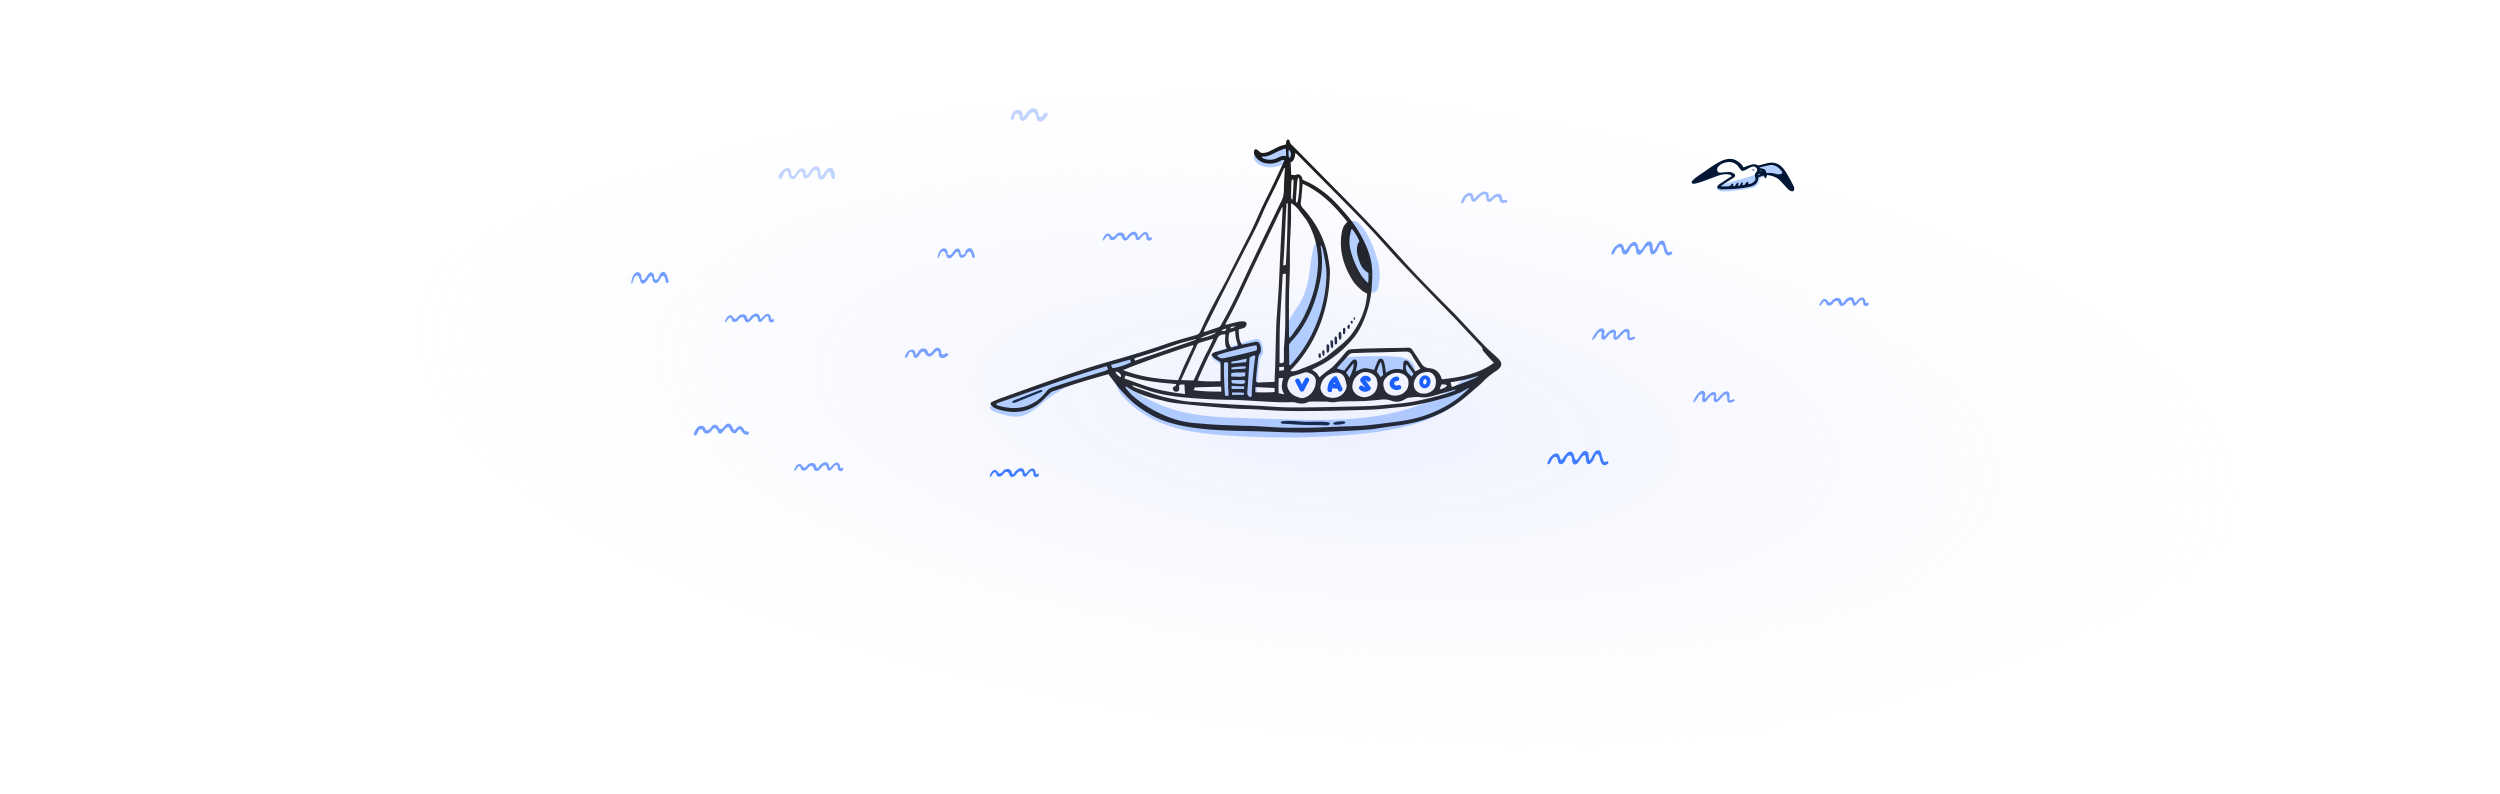
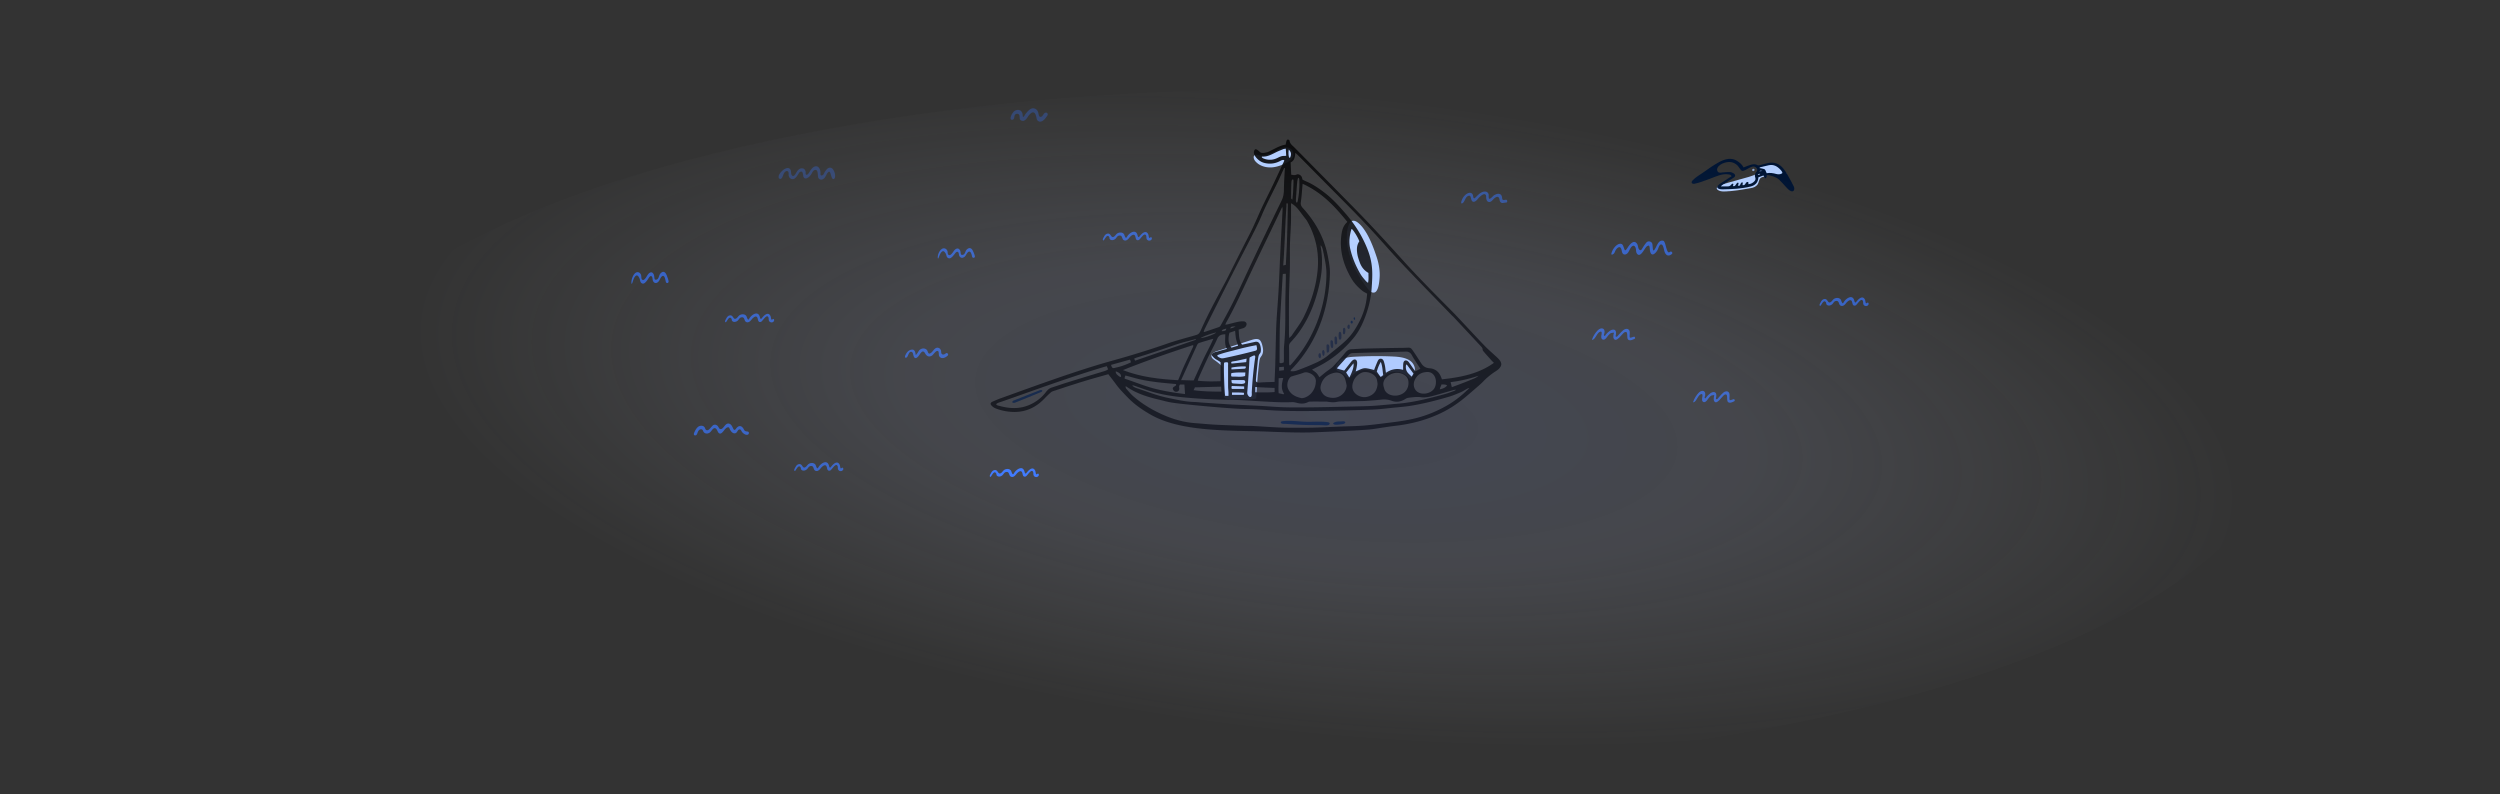
<svg xmlns="http://www.w3.org/2000/svg" width="1608" height="511" fill="none">
  <rect width="100%" height="100%" fill="#333333" stroke="none" />
  <g clip-path="url(#a)">
-     <path fill="#fff" d="M0 0h1608v511H0z" />
    <path fill="#2F70FF" fill-opacity=".7" d="M541.36 301.047c-.197.134-.414.307-.611.173-.079-.058-.119-.154-.158-.231-.276-.73-.237-1.595-.632-2.286-1.598-2.883-4.38.153-5.466 1.595-.986 1.306-1.203-.577-1.42-1.192-1.263-3.632-5.012-1.018-6.334.942l-.632.961c-.651.999-1.46-1.884-1.48-1.941-.927-1.557-3.058-1.538-4.459-.673-.888.557-1.342 1.691-2.309 2.172-1.815.903-1.638-2.268-3.788-2.076-1.165.115-1.895.942-2.388 1.903-.257.499-1.046 1.652-.789 2.209.394.884.967-.326 1.262-.787.652-.942 1.737-2.864 2.802-1.173.336.519 0 1 .553 1.538.987.941 2.526.499 3.433-.289.77-.653 1.145-1.825 2.21-2.075 2.467-.557 1.816 1.96 3.039 2.806 1.381.941 2.723-.192 3.532-1.249.553-.711 2.033-2.364 3.118-2.095 1.677.404.454 4.055 3.039 3.401 1.085-.288 3.492-5.054 4.736-3.132.434.673.138 1.537.394 2.268.474 1.383 2.408 1.671 3.236.403.336-.499.158-1.768-.73-1.307a.443.443 0 0 0-.158.097v.038z" />
    <path fill="#2F70FF" fill-opacity=".3" d="M671.879 72.757s-.041.04-.082.06c-.721.585-.968 1.532-1.709 2.077-.371.261-.886.382-1.297.16-.371-.2-.536-.644-.639-1.047-.185-.706-.267-1.431-.535-2.117-.597-1.612-2.389-2.66-4.118-2.076-.742.242-1.38.746-1.936 1.29a16.282 16.282 0 0 0-2.347 2.802c-.206.322-.536 1.27-1.03 1.21-.515-.081-.37-.686-.391-1.029-.062-.826-.268-1.673-.782-2.338-1.359-1.774-4.098-1.108-5.313.423-.782.968-1.75 2.762-1.688 4.032.041.564.411.846.988.846.721 0 1.132-.584 1.297-1.21.103-.422.144-.866.247-1.29.103-.422.33-.846.7-1.088.762-.463 1.936-.342 2.327.484.577 1.21-.267 2.842 1.318 3.568 2.615 1.21 3.912-2.318 5.189-3.689.782-.846 1.977-2.157 3.294-1.21.577.424.948 1.795 1.133 2.44.288 1.028.268 2.177 1.256 2.822 2.306 1.491 4.777-1.754 5.807-3.407.164-.262.329-.564.35-.867.041-.544-.391-1.088-.947-1.169-.392-.06-.783.101-1.092.323z" />
    <path fill="#2F70FF" fill-opacity=".7" d="M627.031 164.717c-.099-.799-.632-1.913-.868-2.507-.355-.873-.809-1.895-1.617-2.397-.947-.594-1.953-.055-2.702.651-1.144 1.058-.887 3.064-2.524 3.454-1.933.465-1.065-1.671-1.874-3.027-.572-.966-1.439-1.356-2.485-.836-1.005.501-1.617 1.597-2.287 2.508-.612.835-1.874 2.34-2.84 1.133-.414-.502-.197-1.839-.513-2.489-.296-.613-.71-1.059-1.301-1.301-2.958-1.17-5.147 3.622-4.852 6.111.02.205.296.353.415.112.611-1.393 1.064-3.381 2.307-4.309.67-.502 1.301-.223 1.814.39.355.427.671.965.848 1.504.257.855.296 1.635 1.065 2.136.552.372 1.183.446 1.775.13.966-.483 1.676-1.411 2.366-2.266.513-.669 1.302-2.117 2.268-1.709.888.39.612 1.895 1.006 2.638.71 1.337 2.012 1.504 3.155.706.73-.502 1.105-1.301 1.578-2.099 1.183-1.951 2.209-1.635 2.722-.706.433.817.571 1.783.828 2.675.236.836 1.538.854 1.716-.056.019-.13.039-.297 0-.464v.018z" />
    <path fill="#2F70FF" fill-opacity=".3" d="M535.554 108.635a2.364 2.364 0 0 0-.687-.524c-1.858-.96-3.231.808-4.24 2.27-.303.415-.848 1.877-1.252 2.117-2.06 1.222-1.575-.829-1.636-1.702-.141-1.965-1.151-4.191-3.311-3.798-1.353.262-2.342 1.462-3.13 2.597-.525.742-1.676 3.34-2.786 2.707-.505-.284-.263-.939-.303-1.441-.041-.633-.202-1.244-.566-1.746-.726-.938-2.1-1.069-3.129-.567-1.03.502-1.797 1.506-2.403 2.553-.364.633-.707 1.332-1.272 1.79-.222.175-.485.327-.768.305-.565 0-.969-.654-1.11-1.244-.222-.938-.081-1.964-.525-2.793-.929-1.724-2.928-1.048-4.2-.175-1.333.917-3.534 3.034-3.433 4.976.041.939 1.05 1.484 1.737.873 1.171-1.047 1.171-3.033 2.282-4.125.504-.48 1.151-.873 1.736-.589.889.458.646 1.484.687 2.314.06 1.025.504 2.008 1.393 2.488 2.342 1.287 3.978-1.528 5.028-3.296.282-.48.666-.938 1.171-1.135 1.655-.611 1.615 1.681 1.817 2.706.101.546.343 1.114.787 1.397.404.262.929.262 1.394.109 1.292-.436 2.362-1.636 3.089-2.815.505-.851 1.03-2.117 1.999-2.444 2.665-.917 1.817 3.623 2.423 4.867.989 2.029 3.17 1.309 4.261-.175.747-1.048 1.151-2.444 2.079-3.339 1.979-1.899 1.575 5.194 3.675 4.343.344-.131.566-.524.667-.895.403-1.746-.263-4.278-1.454-5.544l-.02-.065z" />
    <path fill="#2F70FF" fill-opacity=".7" d="M739.827 152.794c-.197.135-.414.308-.611.173-.079-.057-.119-.153-.158-.23-.276-.73-.237-1.595-.632-2.287-1.598-2.882-4.38.154-5.465 1.595-.987 1.307-1.204-.576-1.421-1.191-1.263-3.632-5.012-1.019-6.334.941l-.632.961c-.651.999-1.46-1.883-1.48-1.941-.927-1.556-3.058-1.537-4.459-.672-.888.557-1.342 1.691-2.309 2.171-1.815.903-1.638-2.267-3.788-2.075-1.165.115-1.895.941-2.388 1.902-.257.5-1.046 1.653-.789 2.21.394.884.967-.327 1.263-.788.651-.941 1.736-2.863 2.802-1.172.335.519 0 .999.552 1.537.987.942 2.526.5 3.433-.288.77-.653 1.145-1.826 2.21-2.075 2.467-.558 1.816 1.96 3.039 2.805 1.382.942 2.723-.192 3.532-1.249.553-.711 2.033-2.363 3.118-2.094 1.677.403.454 4.054 3.039 3.401 1.085-.288 3.492-5.054 4.736-3.132.434.672.138 1.537.394 2.267.474 1.384 2.408 1.672 3.236.404.336-.5.158-1.768-.73-1.307a.441.441 0 0 0-.158.096v.038z" />
    <path fill="#2F70FF" d="M667.135 304.873c-.198.134-.415.307-.612.173-.079-.058-.118-.154-.158-.231-.276-.73-.237-1.595-.631-2.287-1.599-2.882-4.381.154-5.466 1.595-.987 1.307-1.204-.576-1.421-1.191-1.263-3.632-5.012-1.018-6.334.942l-.631.96c-.652 1-1.461-1.883-1.48-1.94-.928-1.557-3.059-1.538-4.46-.673-.888.557-1.342 1.691-2.308 2.171-1.816.904-1.638-2.267-3.789-2.075-1.164.115-1.894.942-2.388 1.903-.256.499-1.045 1.652-.789 2.209.395.884.967-.326 1.263-.787.651-.942 1.736-2.864 2.802-1.173.335.519 0 1 .552 1.538.987.941 2.526.499 3.434-.289.769-.653 1.144-1.825 2.21-2.075 2.466-.557 1.815 1.96 3.039 2.806 1.381.941 2.723-.193 3.532-1.249.552-.711 2.032-2.364 3.117-2.095 1.678.404.454 4.055 3.039 3.401 1.085-.288 3.493-5.054 4.736-3.132.434.673.138 1.537.395 2.268.473 1.383 2.407 1.671 3.236.403.335-.5.158-1.768-.73-1.307a.438.438 0 0 0-.158.096v.039z" />
    <path fill="#2F70FF" fill-opacity=".7" d="M1200.84 194.879c-.19.134-.41.307-.61.173-.08-.058-.12-.154-.16-.231-.27-.73-.23-1.595-.63-2.286-1.6-2.883-4.38.153-5.46 1.595-.99 1.306-1.21-.577-1.42-1.192-1.27-3.632-5.02-1.018-6.34.942l-.63.961c-.65.999-1.46-1.884-1.48-1.941-.93-1.557-3.06-1.538-4.46-.673-.89.557-1.34 1.691-2.31 2.172-1.81.903-1.63-2.268-3.79-2.076-1.16.115-1.89.942-2.38 1.903-.26.499-1.05 1.652-.79 2.209.39.884.96-.326 1.26-.787.65-.942 1.74-2.864 2.8-1.173.34.519 0 1 .55 1.538.99.941 2.53.499 3.44-.289.77-.653 1.14-1.825 2.21-2.075 2.46-.557 1.81 1.96 3.04 2.806 1.38.941 2.72-.192 3.53-1.249.55-.711 2.03-2.364 3.12-2.095 1.67.404.45 4.055 3.04 3.401 1.08-.288 3.49-5.054 4.73-3.132.44.673.14 1.537.4 2.268.47 1.383 2.4 1.671 3.23.403.34-.499.16-1.768-.73-1.307a.443.443 0 0 0-.16.097v.038zM496.884 205.4c-.197.135-.414.308-.612.173-.079-.057-.118-.154-.158-.23-.276-.731-.236-1.595-.631-2.287-1.598-2.883-4.381.154-5.466 1.595-.986 1.306-1.204-.577-1.421-1.192-1.262-3.632-5.012-1.018-6.334.942l-.631.961c-.651.999-1.46-1.883-1.48-1.941-.927-1.557-3.059-1.537-4.46-.673-.887.558-1.341 1.691-2.308 2.172-1.816.903-1.638-2.268-3.789-2.076-1.164.116-1.894.942-2.387 1.903-.257.499-1.046 1.652-.79 2.21.395.884.967-.327 1.263-.788.651-.942 1.737-2.863 2.802-1.172.336.519 0 .999.553 1.537.986.942 2.525.5 3.433-.288.77-.654 1.145-1.826 2.21-2.076 2.467-.557 1.815 1.96 3.039 2.806 1.381.942 2.723-.192 3.532-1.249.552-.711 2.032-2.364 3.118-2.095 1.677.404.454 4.055 3.038 3.402 1.086-.289 3.493-5.054 4.736-3.133.434.673.138 1.538.395 2.268.473 1.383 2.407 1.672 3.236.403.335-.499.158-1.767-.73-1.306a.42.42 0 0 0-.158.096v.038zm577.226-43.396c-2.34 2.092-2.52-6.653-4.27-7.12-2.91-.779-3.99 2.826-5.18 4.962-1.99 3.515-1.39-1.291-1.93-3.137-.41-1.358-2.25-1.825-3.24-1.157-.47.311-.84.778-1.18 1.246a33.206 33.206 0 0 0-2.12 3.226c-.41.69-.92 1.246-1.66.667-1.04-.801-.82-2.736-1.53-3.804-1.79-2.715-3.96-.49-5.41 1.357-.35.445-1.66 2.87-2.28 2.737-.7-.156-1.02-3.36-2.17-3.961-1.09-.578-2.4 0-3.4.801-1.52 1.224-2.67 3.026-3.24 5.051-.47 1.624 1.27.69 1.72.022.39-.578.6-1.29.94-1.913.45-.824 1.44-1.914 2.34-2.003.88-.089 1.35 1.068 1.52 1.891.2.868.32 1.847.92 2.426.47.422 1.13.511 1.72.311 2.25-.756 2.32-3.827 4.08-5.184 1.33-1.024 2.31.378 2.48 1.802.14 1.024.1 2.181.7 2.959 2.31 2.96 4.91-3.693 6.31-4.717 1.95-1.424 1.76.534 1.95 2.181.65 5.362 3.71 2.381 4.94.178.51-.912 1.02-3.182 2-3.56.45-.178.95.133 1.25.578.97 1.558.8 3.761 1.89 5.34 1.13 1.647 2.73 1.38 4.08.178.86-.756-.35-2.091-1.19-1.357h-.04z" />
-     <path fill="#2F70FF" d="M1032.98 296.866c-2.34 2.092-2.52-6.653-4.27-7.12-2.91-.779-3.99 2.826-5.18 4.962-1.99 3.515-1.38-1.291-1.93-3.137-.41-1.358-2.25-1.825-3.24-1.157-.47.311-.84.778-1.17 1.246a31.542 31.542 0 0 0-2.13 3.226c-.41.69-.92 1.246-1.66.667-1.04-.801-.82-2.736-1.53-3.804-1.79-2.715-3.96-.49-5.41 1.357-.35.445-1.66 2.87-2.28 2.737-.7-.156-1.02-3.36-2.17-3.961-1.09-.578-2.4 0-3.395.801-1.524 1.224-2.676 3.026-3.242 5.051-.469 1.624 1.269.69 1.718.022.391-.578.606-1.29.938-1.913.449-.824 1.445-1.914 2.341-2.003.88-.089 1.35 1.068 1.53 1.891.19.868.31 1.847.91 2.426.47.422 1.14.511 1.72.311 2.25-.756 2.33-3.827 4.08-5.184 1.33-1.024 2.31.378 2.48 1.802.14 1.024.1 2.181.71 2.959 2.3 2.96 4.9-3.693 6.3-4.717 1.96-1.424 1.76.534 1.96 2.181.64 5.362 3.71 2.381 4.94.178.5-.912 1.01-3.182 1.99-3.56.45-.178.96.133 1.25.578.97 1.558.8 3.761 1.89 5.34 1.14 1.647 2.74 1.38 4.08.178.86-.756-.35-2.091-1.19-1.357h-.04z" />
    <path fill="#2F70FF" fill-opacity=".7" d="M1050.86 216.588c-.38.106-2.19.783-2.43.613-.46-.338-.18-2.071-.18-2.537 0-.782.08-1.606-.38-2.283-1.01-1.459-2.76-.846-3.86.042-.97.783-1.81 1.797-2.7 2.707-.24.253-1.1 1.479-1.46 1.479-1.17.043-.55-.824-.47-1.522.14-1.141.14-2.664-1.16-3.023-1.83-.507-4.07 1.67-5.17 2.918-.4.444-.7 1.458-1.23.951-.5-.486.08-1.078.18-1.691.55-3.573-2.37-3.721-4.28-1.84-1.53 1.522-2.96 3.721-3.68 5.814-.06.169-.08.296 0 .444 2.17-.359 2.82-4.059 4.79-5.116 1.83-.994 1.42 1.036 1.2 2.051-.24 1.057-.24 2.621 1.07 2.875 1.55.296 2.65-2.051 3.54-2.96.38-.38 1.08-1.163 1.63-1.311 2.99-.74 1.4.381 1.5 1.205.08.656-.22 1.248.02 1.924 1.45 4.081 5.76-3.002 7.06-3.594 2.86-1.289 1.13 3.467 2.31 4.63 1.11 1.1 3.12.106 4.23-.465.7-.359.2-1.543-.53-1.332v.021zm64.12 40.172c-.37.105-2.12.782-2.35.613-.45-.338-.18-2.072-.18-2.537 0-.782.08-1.607-.37-2.283-.97-1.459-2.66-.846-3.72.042-.94.782-1.75 1.797-2.6 2.706-.24.254-1.07 1.48-1.42 1.48-1.13.042-.53-.825-.45-1.522.14-1.142.14-2.664-1.12-3.024-1.77-.507-3.93 1.671-4.99 2.918-.39.444-.68 1.459-1.19.951-.48-.486.08-1.078.18-1.691.52-3.573-2.29-3.721-4.14-1.839-1.47 1.522-2.85 3.721-3.55 5.814-.06.169-.08.296 0 .444 2.1-.36 2.72-4.06 4.62-5.117 1.77-.993 1.38 1.036 1.16 2.051-.23 1.057-.23 2.622 1.03 2.875 1.5.296 2.57-2.05 3.42-2.96.37-.38 1.05-1.162 1.57-1.31 2.89-.74 1.36.38 1.46 1.205.08.655-.22 1.247.02 1.924 1.4 4.08 5.55-3.002 6.81-3.594 2.76-1.29 1.09 3.467 2.23 4.63 1.07 1.099 3.01.105 4.08-.466.68-.359.2-1.543-.5-1.331v.021z" />
    <path fill="#2F70FF" fill-opacity=".5" d="M968.505 128.485c-.218 0-1.172.193-1.311.174-1.112-.136-.933-.697-1.072-1.587-.12-.696-.239-1.373-.795-1.857-1.113-.987-2.761-.484-3.914.135-1.092.581-1.668 1.548-2.642 2.206-1.748 1.199-1.092-1.451-1.291-2.477-.258-1.296-1.291-1.954-2.622-1.857-1.967.116-3.636 1.606-4.947 2.922-1.132 1.122-2.006 2.476-2.384.135-.099-.639-.198-1.258-.695-1.722-1.112-1.006-2.662-.426-3.715.329a7.84 7.84 0 0 0-2.403 2.786c-.259.503-1.53 3.134-.497 3.192.298 0 .576-.174.795-.387.655-.638.993-1.489 1.41-2.302.397-.813.894-1.625 1.708-2.051 2.821-1.49 1.252 3.812 3.815 3.657 1.509-.077 2.701-2.128 3.675-3.018.814-.736 2.9-2.632 3.873-1.548.596.658.318 1.625.477 2.476.179.968.517 2.032 1.649 2.206 1.629.252 2.503-1.509 3.576-2.36 1.43-1.161 2.642-1.49 3.218.387.199.638.099 1.257.536 1.818 1.073 1.451 2.106.542 3.596.581 1.232.038 1.232-1.838 0-1.877l-.04.039z" />
    <path fill="#2F70FF" fill-opacity=".7" d="M608.235 227.359c-.498.413-1.374.905-2.091.57-1.055-.491-.617-1.71-.955-2.595-.239-.629-.578-1.141-1.195-1.435-2.509-1.18-3.684 2.025-5.217 3.106-2.011 1.436-1.733-1.022-2.708-2.025-.538-.551-1.374-.846-2.151-.846-.856 0-1.633.335-2.31.846-.757.59-1.633 2.713-2.608 3.382-.2-1.534-.558-3.579-2.29-3.5-2.987.138-4.202 3.244-4.441 3.795-.538 1.298.299 2.005 1.155 1.003.777-.905 1.055-3.245 2.449-3.382.956-.099 1.334.904 1.454 1.533.398 2.006 1.175 3.697 3.246 1.475 1.334-1.435 2.708-5.152 4.52-1.907.936 1.691 2.33 2.517 4.281 1.376.996-.59 2.867-3.932 4.102-2.812.518.472.199 2.439.637 3.166 1.354 2.222 3.983 1.003 5.417-.374.896-.865-.359-2.182-1.315-1.396l.02.02zm-127.641 50.202c-.936-.183-1.554-.142-2.112-1.32-1.195-2.458-3.247-3.047-5-.589-.319.446-.757.995-1.255.812-.279-.101-.458-.406-.578-.691-.697-1.442-1.394-3.331-3.247-3.351-2.191-.021-3.167 3.981-5.139 3.534-.877-.203-1.096-1.503-1.754-2.072-.737-.65-1.494-.914-2.45-.589-1.394.488-3.247 4.591-4.98 3.149-.418-.346-.518-.955-.777-1.442-.737-1.361-2.749-1.463-4.044-.63-1.275.853-2.012 2.316-2.67 3.738-.258.548-.498 1.279-.079 1.726.358.386 1.056.264 1.434-.101.379-.366.558-.915.737-1.443.259-.69.578-1.401 1.176-1.848.597-.447 1.494-.508 1.992.04.299.325.378.772.597 1.158.478.874 1.534 1.321 2.51 1.199.917-.122 1.773-.671 2.351-1.382.418-.507.757-1.056 1.215-1.503 1.435-1.34 2.391-.081 2.988 1.3.319.732.797 1.544 1.574 1.625 1.315.143 2.67-2.315 3.546-3.148.419-.406.897-.813 1.474-.894.957-.142 1.016.508 1.295 1.158.339.772.877 1.605 1.534 2.133.837.69 1.992.894 2.829.02.697-.731.857-1.991 2.112-1.95.717.02.976 1.056 1.334 1.544a5.301 5.301 0 0 0 1.993 1.666c.657.304 1.474.426 2.051 0 .578-.427.578-1.565-.119-1.768a3.355 3.355 0 0 0-.538-.122v.041zm-50.596-96.803c-.098-.913-.631-2.187-.867-2.866-.355-.998-.809-2.165-1.618-2.739-.946-.679-1.952-.063-2.701.743-1.144 1.21-.888 3.503-2.525 3.949-1.932.531-1.064-1.911-1.873-3.46-.572-1.104-1.44-1.55-2.485-.956-1.006.573-1.617 1.826-2.287 2.866-.612.955-1.874 2.675-2.84 1.295-.414-.573-.197-2.102-.513-2.845-.296-.7-.71-1.21-1.302-1.485-2.958-1.338-5.147 4.139-4.851 6.984.02.233.296.403.414.127.612-1.592 1.065-3.864 2.308-4.925.67-.573 1.301-.255 1.814.446.355.488.67 1.104.848 1.719.256.977.296 1.868 1.065 2.442.552.424 1.183.509 1.775.148.966-.552 1.676-1.613 2.366-2.59.513-.764 1.302-2.42 2.268-1.953.888.446.611 2.166 1.006 3.015.71 1.528 2.011 1.719 3.155.806.73-.573 1.105-1.486 1.578-2.398 1.183-2.229 2.209-1.868 2.721-.807.434.934.572 2.038.829 3.057.236.955 1.538.976 1.715-.064.02-.149.04-.34 0-.531v.022z" />
    <path fill="#B2CEFF" d="M1144.34 106.485c-.92-.46-1.94-.788-2.99-.985-2.37-.394-6.18-.328-8.02 1.542-.36-.229-.76-.361-1.12-.131-1.18.755-.65 2.395-1.57 3.412-1.09 1.215-.07 3.708 1.74 2.986 4.04-1.542 9.63-1.837 13.6.132 1.22.59 2.86-.132 3.29-1.28-1.48-2.034-3.06-3.97-4.93-5.742v.066z" />
    <path fill="#B2CEFF" d="M1112.33 122.989c.92-.066 1.71-.164 2.3-.23 3.91-.361 7.72-1.148 11.57-1.772 1.68-.262 3.35-.951 4.34-2.428.85-1.279.75-3.379 2.17-4.265 1.01-.624 2.26-.525 3.28-1.214 1.32-.886 3.06-3.117 1.09-4.233-1.15-1.312-3.32-.426-4.31.624-.82.853-1.35 1.64-2.43 2.198-3.32 1.673-7.16 2.592-10.71 3.576-3.81 1.083-7.63 2.133-11.44 3.216-1.08.295-5.55 1.805-3.42 3.609 1.84 1.542 5.36 1.083 7.56.886v.033z" />
    <path fill="#001433" d="M1121.4 107.699c4.11-1.542 6.64-2.888 9.14-1.411.33.197.95.065 1.41-.066 1.64-.394 3.25-.886 4.9-1.279 4.2-1.018 7.65.262 10.31 3.609 1.09 1.378 2.01 2.854 2.86 4.397 1.32 2.264 2.53 4.593 3.72 6.923.69 1.345.42 3.74-1.65 3.117-1.48-.459-2.59-1.936-3.61-3.019-1.41-1.476-2.73-3.117-4.24-4.495-1.77-1.64-5.29-2.756-7.76-2.92.27 0-.42 1.903-.65 2.034-.99.591-1.15-1.903-1.74-1.673-.99.361-2.04.754-3.09 1.148-.1 3.38-2.14 5.217-5.1 5.939-2.82.689-5.78 1.083-8.67 1.378-2.93.295-5.88.295-8.81.394-1.12.033-2.79.033-3.65-.853-.85-.886.69-2.133 1.35-2.592 2.01-1.378 4.08-2.691 6.11-4.003.5-.328 1.05-.624 1.55-.952-.4-.984-1.15-1.05-1.88-1.181-4.37-.755-8.24 1.444-12.61 2.986-3.06 1.083-6.21 2.428-9.44 3.018-1.51.263-2.39-.787-1.28-2.034 2.11-2.329 4.9-3.708 7.4-5.545 2.89-2.1 5.85-4.134 8.97-5.906 2.13-1.214 4.3-2.231 6.8-2.494 2-.197 3.88.197 5.55 1.28 1.65 1.05 3.16 2.231 4.14 4.167l-.03.033zm-6.57 10.696c.2.296-.1.853-.23 1.247.85.295 1.31 0 1.71-.59.23-.361 1.02-1.838 1.67-1.543.63.296-.06 1.575-.23 1.903 1.15.132 1.19.132 1.52-.492.23-.393.36-1.05.75-1.378 1.25-.984.95.886.72 1.51 1.02.262 1.52-.197 1.94-.886.36-.591.73-1.346 1.81-1.116.03.459.07.919.1 1.444 1.58-.164 2.82-.788 3.84-1.903.6-.657.89-1.378.6-2.232-.5-1.41-.5-2.592.69-3.773.59-.59.82-1.575.16-2.395-2.53-3.281-6.67 1.969-9.3 1.706-.92-.098-2.1-2.526-2.92-3.347-2.37-2.395-5.23-2.821-8.32-1.903-1.67.492-3.74 1.575-4.6 3.183-.43.82-.46 1.673.07 2.494.69 1.05 2.03.722 3.05.59 1.58-.197 3.19-.262 4.77-.262.69 0 1.44.328 2.1.656 1.55.82 1.94 2.1 0 3.183-.39.229-5.52 3.511-6.93 4.462-.33.197-.56.558-.92.919 1.57 0 2.95-.033 4.3 0 .95.033 1.68-.263 2.27-1.017.23-.296.69-.853 1.15-.689.13.032.2.098.26.164l-.03.065zm31.58-7.185s0-.296-.1-.525c-.2-.525-.79-1.182-1.18-1.575-2.01-2.199-4.41-3.478-7.46-2.822-1.78.361-3.52.787-5.26 1.214-.23.065-.46.262-.95.558 1.28.262 2.26.328 3.15.656 1.15.394 1.09 1.739 1.74 2.69 2.11-.393 4.14-.065 6.21.525.99.296 2.5.296 3.42-.295.3-.164.43-.295.46-.459l-.03.033zm-12.92-1.247c-.87-.307-1.5-.23-1.87.229.59-.065 1.09-.131 1.87-.229zm-2.85 2.297s.09.262.13.36c.26-.098.56-.131.79-.262.23-.098.39-.295.59-.427-.04-.065-.1-.164-.13-.229-.46.197-.92.361-1.42.558h.04z" />
    <path fill="#8DA3CF" d="M1127.68 108.585c-.2 0-.43.131-.56.328-.26.394-.17.951.29 1.115.47.165 1.02-.131 1.12-.59.1-.492-.33-1.017-.85-.886v.033z" />
-     <path fill="#B2CEFF" d="M948.141 240.813a36.087 36.087 0 0 0-3.948 1.17c-2.653.985-3.817 2.832-5.953 4.525-14.269 11.451-32.42 17.638-50.604 20.716-19.574 3.324-39.57 3.109-59.371 2.524-7.216-.216-14.399-.4-21.614-.646-17.633-.647-36.658-.616-53.451-6.188-6.891-2.277-13.492-5.325-19.672-8.988-3.106-1.816-6.082-3.817-8.962-5.941-1.068-.8-1.941-1.939-3.074-2.585-.323-.185-3.785-1.17-3.753-.4.194 5.663 4.53 10.527 8.671 14.282a67.005 67.005 0 0 0 16.534 11.051c15.627 7.326 33.455 9.08 50.603 10.065 20.449 1.17 40.994 1.416 61.443.216 19.931-1.17 40.832-2.924 59.663-9.419 3.786-1.293 7.507-2.863 11.033-4.71a66.231 66.231 0 0 0 8.413-5.233c4.109-2.986 7.603-6.31 10.968-9.973 1.715-1.878 3.947-3.294 5.63-5.264.55-.646 3.818-6.156 4.174-6.156-2.265.062-4.562.37-6.763.893l.033.061zm-119.586-5.602c.291.616.744 1.047 1.553.985 1.003-.092 1.779-.892 2.426-1.631 5.016-5.756 8.769-12.405 12.004-19.208 1.521-3.17 3.689-6.741 4.433-10.158.679-3.109 3.106-6.094 3.203-9.327.065-2.431.421-4.617.874-7.048a77.62 77.62 0 0 0 1.132-17.515c-.162-3.048-.323-17.853-6.697-15.668-1.78.616-2.492 2.616-2.88 4.402-2.427 11.173-2.135 23.148-7.604 33.275-2.523 4.709-6.244 8.834-8.282 13.759-3.301 7.88-2.006 16.714-.68 25.118.13.738.13 2.093.55 3.016h-.032zm-68.626-16.498c-.647.154-1.326.215-1.941.431-2.394.892-4.789 1.785-7.151 2.739-5.209 2.093-10.45 4.002-16.08 4.802-7.377 1.047-14.075 4.279-21.29 5.879-.485.093-.938.308-1.391.524-4.886 2.277-10.354 4.586-15.984 6.556l-15.077 4.186c-1.586.308-44.942 16.037-44.392 18.254.421 1.724 2.395 2.555 4.142 3.139 5.209 1.755 10.742 3.571 16.113 2.401 5.468-1.169 9.674-5.171 13.913-8.618 12.359-10.066 27.566-16.899 43.582-19.577 3.494-.585 7.054-.985 10.224-2.525 2.977-1.446 5.533-4.155 5.76-7.295.873-.215 1.779-.308 2.62-.554 3.43-.892 6.924-1.6 10.225-2.832 5.371-1.97 10.612-4.309 15.918-6.495.356-.153.648-.431.939-.646-.065-.123-.097-.246-.162-.369h.032zm-32.387 12.22-3.754 1.046c1.651-.615 3.301-1.231 4.951-1.816-.388.247-.809.524-1.197.77z" />
    <path fill="#B2CEFF" d="M864.923 241.398c.258.246.517.492.776.769 1.294 1.231 2.168 1.355 3.365 0 1.941-2.216 4.692-3.755 7.733-4.125 3.591-.431 7.345.832 9.836 3.294.453.462.938.985 1.585 1.108.939.185 1.78-.554 2.524-1.139 4.724-3.694 12.748-2.493 16.048 2.401 2.556-1.6 3.851-4.832 3.042-7.664-1.65-5.726-8.736-6.495-13.816-6.742-8.154-.4-16.307-.277-24.461.124-4.044.215-9.35.646-11.486 4.463-.841 1.508-1.618 3.478.162 4.586.582.37 1.23.585 1.877.862 1.132.524 1.973 1.262 2.815 2.063zm-47.046-133.745c-4.044.277-8.347-1.17-10.709-4.279-.841-1.139-1.262-3.017.032-3.663.712-.37 1.586-.092 2.394.092 2.848.585 5.436-.37 8.057-1.293 1.035-.369 1.747-.554 2.653-1.2 1.1-.77 2.265-1.508 3.559-2 1.844-.678 3.98-.832 5.727.06 2.071 1.047 2.783 3.51 2.103 5.541-.518 1.539-2.232 2.678-3.591 3.448-2.945 1.693-6.73 3.078-10.192 3.324l-.033-.03zm67.235 79.785c1.715-1.847 2.039-6.464 2.201-8.157.42-4.617-.324-9.296-1.78-13.759-2.103-6.434-5.856-16.776-11.454-21.763-7.118-6.341-7.959 6.003-7.862 9.604.323 11.605 6.277 23.363 13.848 32.721.874 1.108 2.103 2.278 3.624 2.124.582-.062 1.035-.339 1.456-.77h-.033zm-80.888 69.351a15.593 15.593 0 0 0 3.786-.554c.356-7.88 1.003-15.76 1.974-23.609.097-.831.226-1.662.582-2.401.291-.554.679-1.016 1.003-1.539.874-1.447 1.003-3.232.712-4.864-.259-1.477-.906-4.525-2.362-5.356-1.424-.8-3.43-.277-4.886.185l-22.487 7.234c-1.941.615-4.465 2.185-2.879 4.371.517.708 1.262 1.2 2.006 1.723a33.63 33.63 0 0 1 3.85 3.14c1.327 1.262.841 2.155.938 3.725l.291 5.417.583 10.804c.032.708.518 1.016 1.229 1.293.68.247 1.456.277 2.168.308 4.627.123 8.801 0 13.428.123h.064z" />
    <path fill="#000" fill-opacity=".92" d="M712.885 240.69c-14.624 4.094-18.28 5.202-35.493 10.897a4.877 4.877 0 0 0-1.78 1.046c-1.327 1.232-2.653 2.494-3.883 3.787-7.377 7.726-16.436 10.096-26.984 7.633a29.78 29.78 0 0 1-4.627-1.477c-.873-.369-1.715-1.016-2.362-1.693-1.003-1.047-.711-1.939.647-2.555 1.812-.8 3.624-1.601 5.501-2.247 19.478-7.018 38.891-14.129 58.692-20.316 8.186-2.585 16.534-4.709 24.752-7.203 7.539-2.277 15.078-4.617 22.487-7.233 5.759-2.032 11.648-3.602 17.537-5.264 3.817-1.077 3.85-1.077 5.37-4.463 4.757-10.712 10.484-20.962 15.984-31.305 1.424-2.709 9.254-18.531 14.495-28.596 2.75-5.294 5.08-10.774 7.507-16.191 2.523-5.602 5.403-11.081 8.056-16.622 2.394-4.987 4.692-10.035 7.053-15.052.098-.247.13-.493.195-.831-1.165-.37-2.006.215-2.848.646-2.265 1.17-4.626 1.724-7.183 1.57-1.779-.123-3.623-.493-5.176-1.416-2.201-1.293-5.468-4.617-3.915-7.295 1.003-1.724 3.268 1.477 4.238 1.724 1.294.338 2.686 0 3.948-.34.808-.215 1.553-.676 2.329-1.046 3.106-1.477 6.051-3.324 9.513-3.817.194-.985.323-1.785.582-2.555.097-.307.582-.769.809-.738.42.03 1.1.4 1.1.677.194 2.062 1.844 3.109 3.138 4.432 46.236 46.912 43.648 43.71 71.182 74.122 10.451 11.543 26.952 27.95 31.74 32.813 3.333 3.417 13.396 14.406 19.575 20.778 3.333 3.447 7.927 7.141 9.254 8.773 1.844 2.308 1.78 3.817-.291 5.941-.485.492-1.068.923-1.65 1.292-3.074 1.97-5.921 4.217-8.445 6.865-1.197 1.262-2.524 2.401-3.85 3.539-3.462 2.955-6.827 6.003-10.419 8.773-4.206 3.232-8.736 6.064-13.654 8.342-9.156 4.248-18.798 6.71-28.86 7.849-4.821.554-9.578 1.416-14.366 2.093-5.565.77-33.682 1.909-39.312 2.094-11.13.307-26.499-.462-31.449-.616-22.228-.677-52.578.154-71.57-10.62-5.436-3.078-10.613-6.587-14.981-11.112-2.556-2.647-5.176-5.263-7.344-8.188-1.683-2.278-3.397-4.494-5.177-6.802l-.065-.093zm124.892-125.157c.711.369 1.391.738 2.103 1.046 4.432 1.816 8.315 4.494 12.036 7.326 5.112 3.879 9.318 8.619 13.46 13.359 5.953 6.834 10.742 14.375 14.074 22.717 3.753 9.389 3.462 16.007 2.783 25.672-.55 7.511-2.524 14.714-5.565 21.639-1.618 3.725-3.624 7.234-6.277 10.374-6.083 7.264-13.266 13.267-21.84 17.73a500.396 500.396 0 0 1-4.659 2.37c1.067.8 2.103 1.385 2.912 2.216.776.801 1.294 1.847 1.876 2.678 1.392-1.139 2.686-2.247 4.045-3.324 1.585-1.262 3.397-2.278 4.788-3.725 2.783-2.893 5.436-5.941 7.992-9.019 1.035-1.231 2.135-1.908 3.753-1.97 2.912-.123 5.857-.369 8.769-.431 8.282-.184 16.533-.369 24.816-.461 4.983-.062 4.109-.862 7.151 3.601 1.423 2.093 2.75 4.279 4.173 6.403 1.23 1.877 2.815 2.955 5.339 3.139 3.559.247 6.018 2.278 7.312 5.479.194.493.389.985.647 1.632 11.907-1.293 23.393-3.417 33.423-10.589-.647-.646-1.197-1.139-1.682-1.693-1.618-1.816-3.236-3.601-4.821-5.448-.356-.4-.777-.924-.777-1.416 0-1.016-.647-1.601-1.261-2.278-26.046-27.888-14.593-15.637-19.284-20.47-9.771-10.096-19.607-20.131-29.249-30.289-15.272-16.098-15.596-18.099-38.827-41.555-34.684-34.998-29.896-30.258-31.805-31.92-.388 2.462-.356 4.925-3.041 6.125.129 2.678.259 5.295.356 7.911 1.261.216 2.232.523 3.429-.061 1.327-.647 3.009.431 3.462 1.816l.389 1.385v.031zm.064 2.678c-.42 5.048-.712 8.926-1.132 11.697-.227 1.57.129 2.647 1.229 3.847 8.348 9.142 14.043 19.577 16.243 31.613.647 3.478 1.326 6.957 1.229 10.496-.55 22.686-8.283 44.387-24.04 61.04-.485.523-1.197.924-1.262 1.785 1.845.339 3.527-.123 5.08-.738 3.495-1.324 7.021-2.709 10.419-4.248 2.976-1.324 5.856-2.863 8.347-4.894 9.027-7.388 13.136-10.158 17.278-16.53 2.977-4.587 5.274-9.45 6.697-14.683.777-2.893 1.198-5.848 1.424-8.711-1.165-.677-2.297-1.17-3.203-1.908-2.524-2.124-4.853-4.433-6.536-7.234-5.274-8.68-8.089-17.946-6.891-28.042.388-3.263 1.035-6.464 3.914-8.957-7.959-9.851-16.404-18.993-28.796-24.533zM724.08 248.386c-.194.954.13 1.446.55 1.908 1.359 1.478 2.621 3.078 4.109 4.402 6.31 5.541 13.557 9.727 21.387 12.959 5.986 2.462 12.23 4.063 18.799 4.525 4.335.308 8.671.769 13.006.985 6.18.308 12.392.492 18.605.708 1.844.061 3.721 0 5.565.123 5.986.308 11.939.8 17.925 1.016 5.629.184 11.259.092 16.921.092 5.824 0 12.554-.4 21.808-.77 4.853-.184 9.706-.215 14.527-.615 5.598-.462 11.195-1.231 16.76-1.909 12.975-1.539 22.293-3.447 33.844-9.45 5.274-2.739 10.127-6.094 14.43-10.127.906-.862 1.877-1.723 2.783-2.585-.841.03-1.424.369-2.006.708-1.23.677-2.394 1.477-3.689 2-2.491 1.047-4.95 2.094-7.538 2.863-8.251 2.401-16.566 4.556-25.108 5.879-3.171.493-6.374.739-9.545 1.047-4.95.492-9.933 1.139-14.916 1.324-11.583.461-35.687 1.077-50.927.892-15.951-.184-18.248-1.108-30.575-1.293-7.216-.123-22.714-1.508-29.864-2.185-20.578-2.001-18.184-2.124-25.302-3.786-7.571-1.755-14.916-4.033-21.516-8.711h-.033zm95.707-2.801c.162-3.879.324-7.511.453-11.174.259-9.296.485-22.994.777-27.457.388-6.587.938-13.144 1.326-19.7.55-9.512.615-14.529 1.521-31.921.388-6.987.776-13.975 1.132-20.931 0-.339-.129-.647-.259-1.385-6.179 13.236-12.1 25.148-20.383 42.663-5.048 10.65-9.804 21.393-15.628 31.705-.226.4-.356.831-.615 1.446.55-.061.906-.092 1.23-.153 6.147-1.478 8.056-2.186 10.645-1.971 1.585.124 2.265 1.54 1.52 2.863-.485.893-1.294 1.416-2.329 1.662-.809.216-1.586.493-2.459.77.259 3.417 0 6.772 2.168 9.696 3.947-.831 6.276-1.324 8.25-1.785 1.068-.246 1.974-.123 2.718.739 1.068 1.262 1.65 5.448.582 6.618-1.003 1.108-1.035 2.308-1.261 3.539-.195 1.078-.259 2.155-.356 3.232-.356 3.386-.712 6.742-1.003 10.128-.227 2.462 1.52 1.846 5.435 1.693a385.47 385.47 0 0 1 6.568-.216l-.032-.061zm9.448-28.166c.809-.8 1.359-1.231 1.715-1.754 2.588-3.909 5.565-7.634 7.603-11.789 4.627-9.389 7.862-19.177 8.898-29.612 1.132-11.143-.874-21.609-6.407-31.49a9.523 9.523 0 0 0-.744-1.231c-1.326-1.754-2.718-3.478-4.012-5.264-1.585-2.216-3.462-4.247-5.888-5.571 0 9.881.032 10.189-.065 12.651-.162 4.741-.518 9.481-.647 14.221-.097 4.894.064 9.789-.033 14.652-.129 6.095-.453 12.22-.55 18.315-.097 8.065-.032 16.16-.032 24.225 0 .708.097 1.416.162 2.586v.061zm-2.783-109.305c-.162 0-.356-.03-.517-.061-.227.554-.453 1.139-.712 1.662-1.683 3.601-3.268 7.234-5.048 10.773-3.009 6.064-6.147 12.098-8.768 18.346-4.562 10.805-9.189 17.792-36.497 72.706-.291.585-.453 1.201-.712 1.816.324.093.486.185.583.154 3.009-1.016 6.018-2.062 9.059-3.078.842-.277 1.198-.923 1.553-1.57 12.425-22.378 8.477-17.422 38.891-79.755 1.101-2.216 1.489-4.463 1.521-6.895.032-3.632.356-9.665.647-14.128v.03zm109.911 142.765s-.065-.154-.097-.246c-.453.092-.906.123-1.359.246-3.074.862-6.147 1.785-9.221 2.647-3.43.954-8.089 2.493-11.454 2.001-1.65-.246-3.235-.216-4.886-.062-1.197.123-2.426.216-3.591.431a4.287 4.287 0 0 0-1.747.678c-2.783 1.846-5.889 2.339-8.963 1.2-2.297-.862-4.465-.985-6.827-.708-3.17.369-6.374.554-9.577.8-.712.062-1.423.062-2.135.093-10.516.277-14.528.092-16.242.461-3.301.739-5.986-.061-6.989-.092-3.43-.031-6.86-.061-10.289-.031-.55 0-1.165.093-1.65.339-2.524 1.293-5.048 1.108-7.669.369a8.66 8.66 0 0 0-2.944-.338c-6.147.277-12.263-.123-18.41-.462-7.118-.4-14.236-.954-21.387-1.047-10.418-.123-20.837-.677-31.19-1.723-6.795-.708-13.557-1.878-20.093-3.91-3.462-1.077-6.827-2.339-10.257-3.509-.355-.123-.776-.184-1.132-.092.259.369.777.769 1.197 1.016.647.369 1.359.646 2.071.862 6.536 2.154 12.877 4.74 19.704 6.125 5.598 1.139 11.098 2.463 16.857 2.617 1.78.061 3.559.277 5.339.4 24.881 1.693 15.304.985 36.076 2.062 16.792.893 12.133 1.724 67.817.277 5.888-.154 7.797-.339 17.698-1.262 3.203-.308 6.406-.523 9.577-.985 8.283-1.17 16.307-3.263 24.331-5.448 2.039-.554 4.045-1.324 6.051-2.032.453-.154.873-.431 1.294-.646l.097-.031zm-214.062-12.836c11.389 4.463 23.328 5.818 35.461 6.495 2.071-4.802 2.394-5.972 3.624-8.68 1.812-3.971 3.721-7.911 5.565-11.882.259-.554.776-1.139.453-2.032-15.239 4.956-30.252 10.127-45.103 16.099zm161.549-.062c.259-.769.486-1.415.745-2.031.517-1.262 1.003-2.524 1.585-3.786.356-.77.906-1.447 1.877-1.447 1.1 0 1.65.77 1.973 1.601.356 1.015.615 2.093.809 3.139.227 1.324.356 2.648.583 4.341 3.462-2.371 7.053-3.048 11.065-1.909v-1.97c.032-.893 0-1.785.194-2.616.356-1.601 1.78-1.94 3.042-.801.356.339.647.739.906 1.139.841 1.17 1.65 2.37 2.491 3.571.388.554.809 1.077 1.229 1.631 1.23-.615 2.265-1.169 3.268-1.662-1.909-2.986-3.915-5.787-5.532-8.773-1.003-1.816-2.362-2.37-4.304-2.247-.356 0-13.298.401-16.016.462-8.185.216 2.492-.154-17.73.493-1.133.03-1.942.523-2.686 1.385-2.265 2.616-4.627 5.171-6.924 7.757-.194.215-.323.523-.453.769 1.553.462 2.977.862 4.627 1.355 4.497-5.695 4.562-5.88 5.274-6.495 1.359-1.232 2.783-.739 3.009 1.046.129.985-.065 2.032-.226 3.017-.162.954-.421 1.908-.68 2.986 5.5-2.34 4.789-2.832 12.004-.893l-.13-.062zm-54.518-3.139s.291.123.42.215c.486-.492.971-.954 1.392-1.446 7.636-8.619 13.201-18.346 16.954-28.997 3.138-8.957 4.983-18.715 5.08-28.165.064-5.048-1.133-9.942-2.103-14.867-.259-1.293-.583-2.617-1.489-3.786-.097.184-.162.246-.162.277 0 .215 0 .4.033.615 1.359 7.573 1.068 15.176-.485 22.656-2.427 11.604-6.472 22.624-13.557 32.474-1.553 2.185-3.365 4.217-5.177 6.218-.744.831-1.165 1.57-1.133 2.678.097 3.663.065 7.326.097 10.989 0 .4.065.769.098 1.17l.032-.031zm-117.45.708c-.485.123-.809.184-1.132.277-22.455 6.679-44.359 14.775-66.426 22.501-.679.246-3.559.985-3.494 1.755.032.615 1.521.861 1.974.985 6.536 1.754 12.974 2.154 19.413-.678 4.271-1.877 7.7-4.555 10.451-8.126.97-1.262 2.038-2.401 3.688-2.955 3.656-1.17 7.248-2.432 10.904-3.571 7.247-2.247 14.495-4.432 21.775-6.648 1.262-.401 2.588-.678 3.688-1.57-.291-.708-.55-1.293-.808-2.001l-.033.031zm76.197-20.532c-2.427.031-4.142.616-5.145 2.894-1.779 4.002-3.947 7.818-5.824 11.758-2.135 4.495-4.173 9.05-6.212 13.606-.194.462-.291.985-.485 1.601 5.015.523 9.804.492 14.657.307v-12.097c0-.369-2.944-1.908-3.333-2.216a10.778 10.778 0 0 1-1.747-1.631c-.679-.77-1.035-1.109-.162-1.847 1.133-.985 2.686-1.108 4.077-1.539 1.683-.524 3.397-.924 5.242-1.447-1.748-3.109-.971-6.249-1.068-9.389zm-20.319 29.674c2.071-4.494 4.077-8.958 6.147-13.421 2.039-4.432 4.562-8.649 6.504-13.359-.55.031-6.342 1.816-8.963 2.616-.841.277-1.229.831-1.553 1.539-1.682 3.694-9.771 21.548-10.224 22.44 2.297 0 5.436.185 8.056.185h.033zm78.623.739c.065-2.124-1.1-4.217-3.98-5.387-1.359-.554-2.588-.831-4.076-.246-2.298.861-4.724 1.446-7.119 2.185-.388.123-.841.246-1.132.523-1.78 1.57-2.556 4.987-1.715 7.172 1.456 3.787 4.659 5.48 8.51 6.341.582.124 1.294 0 1.876-.153 4.142-1.139 7.539-5.48 7.571-10.374l.065-.061zm39.668 1.416c-.13-.801-.227-1.878-.518-2.925-1.165-3.847-6.989-5.602-9.965-4.063-3.398 1.724-5.21 4.433-5.695 7.849-.388 2.771 1.035 5.11 3.462 6.557 2.394 1.416 5.177 1.57 7.765.369 3.268-1.477 4.724-4.124 4.951-7.787zm-19.866 1.138c-.356-1.508-.583-3.078-1.133-4.524-1.1-2.986-3.915-4.371-7.183-3.571-4.368 1.077-7.215 3.663-8.315 7.911-.55 2.062 0 3.847 1.359 5.51 1.391 1.693 3.268 2.278 5.371 2.524 5.921.677 9.868-4.063 9.868-7.85h.033zm32.096 6.434c.291 0 .55-.062.841-.123 4.53-.862 7.118-4.341 6.795-8.711-.162-2.124-1.262-3.725-3.203-4.741-3.851-2.031-8.057-.954-10.969 1.847-1.876 1.816-2.459 4.063-1.585 6.587.129.37.194.801.323 1.17 1.197 3.047 4.595 4.279 7.798 3.971zm-72.573-21.424c.032-.616.065-1.139.097-1.693.065-3.263-.129-6.526.194-9.758.809-8.342.712-16.683.712-25.025 0-7.726.356-13.236.356-20.439a35.96 35.96 0 0 0-1.941.123c-.065.831-.162 1.57-.194 2.309-2.136 36.876-1.748 27.026-1.942 54.298 0 .185.065.37.13.647.873.307 1.65.061 2.62-.431l-.032-.031zm-63.513 20.377c-.13-2.185-.259-4.063-.389-6.033h-2.782c-.712.708-.647 1.539-.518 2.463.291 2.216-2.782 3.17-3.915.892-.485-1.016-.323-1.446 1.003-2.247.55-.338 1.165-.585.777-1.416-3.689-.369-7.377-.646-11.033-1.077-12.069-1.508-13.363-2.309-21.452-4.433-.162.431-.324.708-.421 1.047-.064.246-.032.523-.064 1.016 6.6 2.093 12.974 4.863 19.736 6.525 6.18 1.539 12.49 2.586 19.058 3.325v-.062zm117.999-77.815c-2.912-1.663-4.626-4.033-5.629-6.865-.583-1.662-1.198-3.355-1.489-5.079-.485-2.893-.582-5.787 1.262-8.403-.874-2.432-3.462-6.71-4.821-7.942-.097.093-.291.154-.323.247-1.165 4.032-1.683 8.095-.777 12.22 1.294 5.879 3.624 11.389 6.698 16.622.647 1.108 1.488 2.155 2.329 3.14.421.492.841.985 1.294 1.477.097.123 1.165.954 1.198.924.485-2.217.226-4.187.258-6.341zm43.421 70.058c-.065-3.293-1.941-6.587-5.889-6.341-3.785.216-6.568 1.94-7.991 5.787-.874 2.37-.291 5.295 1.844 6.865 3.43 2.554 9.545 1.015 11.292-2.709a8.377 8.377 0 0 0 .712-3.602h.032zm-115.476-23.548v-.061c-4.4.8-8.736 1.785-13.039 2.955-3.818 1.016-7.927 1.908-11.583 3.294-1.747.677 1.262 2.031 1.941 2.154.744.154 1.553 0 2.297-.154 6.666-1.416 13.266-2.955 19.834-4.709 1.553-.4.744-2.37.583-3.479h-.033zm-3.785 33.244h.097c1.003-.4.647-2.339.679-3.108a257.366 257.366 0 0 1 2.039-21.117c.064-.554.517-2.123-.162-2.401-.615-.246-2.168.739-2.718.985-.162.062-.324.124-.421.247-.162.184-.194.431-.194.677a669.66 669.66 0 0 1-1.391 21.239c-.065.647-.097 1.293.162 1.878.258.615 1.067 1.878 1.941 1.631l-.032-.031zm-14.204-.646v-2.309c-.065-1.292-.227-2.554-.227-3.847-.032-4.525 0-9.05-.032-13.606 0-.646.259-1.354-.388-1.908-.356 0-.712-.031-1.036 0-.388.061-.776.185-1.132.277-.356 2.493.226 19.608.712 21.362h2.135l-.032.031zm36.885-159.048c-.745.123-1.198.123-1.553.277-1.489.616-3.009 1.2-4.465 1.908-2.912 1.386-5.695 3.14-9.157 2.894-.097 0-.194.154-.356.277.421.77 1.262 1.016 2.038 1.262 2.783.893 5.469.646 8.057-.616 1.391-.677 2.75-1.415 4.4-1.323.389 0 .809-.062 1.294-.093-.097-1.539-.161-2.924-.258-4.555v-.03zm0 74.707c.485-8.865.906-14.406 1.294-38.477 0-.246 0-.77-.162-.954-.874-1.016-.744 1.477-.744 1.754-.032.647-.097 1.293-.13 1.939a580.915 580.915 0 0 0-.42 7.45c-.227 4.986-.421 9.942-.68 14.929-.226 4.586-.453 9.203-.841 13.79.744-.185 1.197-.277 1.683-.4v-.031zm-57.852 48.265c-.064-.154-.097-.338-.161-.492-4.336 1.2-8.801 2.185-13.04 3.663-8.088 2.832-16.21 5.602-24.428 8.095-.647.185-1.294.493-2.07.77.226.523.42.892.614 1.354 13.104-4.494 26.079-8.957 39.021-13.421l.064.031zm-1.423 32.382c6.083.831 11.874.893 17.86.924-.065-.985-.13-2.032-.194-3.202-5.727.154-11.228.308-16.825.462-.259.554-.485 1.016-.874 1.816h.033zm23.004-36.968c-1.067 4.124-.582 7.664 1.327 9.604 1.391-.401 2.815-.862 4.238-1.263-.517-1.723-1.067-3.17-1.358-4.678-.292-1.539-.356-3.14-.55-4.895-1.359.462-2.492.862-3.657 1.262v-.03zm29.055 35.522c-7.765-.308-4.529-.154-12.392-.585v3.355c4.142.154 8.219.215 12.392-.154v-2.616zM933.03 245.8c.292 1.139.518 2.062.777 3.232 2.653-.985 7.83-2.863 11.777-4.525 1.877-.769 3.851-1.416 5.404-2.801-5.824 1.939-11.778 3.324-17.958 4.094zm-218.398-11.143c.518 2.062 1.068 2.37 2.654 1.909 1.261-.37 4.141-.678 10.094-3.479-.097-.492-.129-.831-.226-1.139-.065-.184-.259-.307-.485-.615a3817.29 3817.29 0 0 1-12.037 3.355v-.031zm110.947 18.961s.226-.246.356-.369c-2.168-3.232-1.521-6.587-.55-10.096-1.618 0-.874-.062-2.945.154 0 3.232-.259 6.371 0 9.604 1.165.246 2.136.492 3.139.707zm8.606-123.218c.55-.523.647-1.816.777-2.555.226-1.293.388-2.616.517-3.909.259-2.709.421-5.479.227-8.188-.033-.492.129-1.139-.809-1.416-.162.801-.388 1.57-.485 2.34-.227 1.723-.745 9.696-.874 11.727-.032.708-.097 1.632.68 2.032l-.033-.031zm53.936 102.379c-1.326 2.278-2.038 4.279-2.556 6.249.874 1.262 1.65 2.37 2.459 3.509.615-.492 1.1-.862 1.65-1.293-.42-2.708-.388-5.448-1.52-8.465h-.033zm-87.068 6.772c-3.235.062-6.147-.123-9.059.462-.097.831-.291 1.57.097 2.093.162.216 2.362.093 2.718.123 2.006.093 4.141.247 6.05-.4.065-.677.097-1.323.162-2.247l.032-.031zm-8.962 4.895c.097 2 .129 2.093 1.488 2.216 1.618.123 3.236.215 4.854.277.55 0 1.132-.092 1.65-.246.582-.185.938-.616.841-1.232-.097-.584-.485-.985-1.133-.985h-7.732l.032-.03zm75.808-1.601c2.136-4.125 3.106-7.388 2.621-9.142-1.618 2.031-3.138 3.971-4.691 5.91a270.928 270.928 0 0 1 2.07 3.232zm41.253-2.555c-1.488-2.001-2.847-3.878-4.238-5.725a.36.36 0 0 0-.194-.062c-.065 0-.13.062-.324.123-.323 1.539-.194 3.171.68 4.556.711 1.108 1.844 1.97 2.912 3.078.388-.646.744-1.231 1.164-1.939v-.031zm-107.322-9.635c-2.394.524-4.368.985-6.374 1.386-.971.215-1.974.307-2.912.523-.777.185-.712.646-.421 1.293 3.139-.308 6.213-.616 9.448-.924.097-.677.162-1.323.259-2.278zm-9.513 19.516h7.927v-1.631c-2.717-.093-5.306-.185-7.959-.277-.097.4-.194.677-.194.923 0 .308.129.616.226 1.016v-.031zm8.93-14.437c-1.844-.246-6.503.124-9.188.708v1.17c8.574-.462 8.088-.431 8.347-.462.809-.123 1.036-.584.841-1.446v.03zm29.606-107.581c.194.185.388.308.42.123.194-2.001.453-3.971.518-5.971.065-2.032.226-4.494.194-6.095s-1.23-.585-1.294.492c-.227 2.709-.227 8.034-.259 10.743 0 .185.226.493.453.708h-.032zm-38.438 125.804h7.376c.098 0 .227-.154.389-.277 0-.277-.065-.585-.097-1.047-2.589-.215-5.08-.246-7.668-.184v1.508zm138.415-6.002c-1.164-.801-2.362-.677-3.721-.647-.161 1.047-.905 1.878-1.003 3.109 1.974-.4 3.495-1.046 4.724-2.493v.031zm-158.638-30.443c3.592-.493 8.931-2.463 10.031-3.632-2.589.4-8.575 2.524-10.031 3.632zm53.613 20.593v-2.217c-1.068.093-2.006.185-3.041.247v2.339c1.067-.123 2.006-.246 3.041-.369zm3.139-141.934c-.324 2-.195 4.279.258 5.141.065.123.356.123.55.154 1.003-2.094.809-3.633-.808-5.295zM717.836 238.905c-.421-.123-.065 1.016-.033 1.047.162.43.583.892.939 1.2.647.554 1.261 1.293 2.264 1.293.324-1.878-1.423-2.924-3.138-3.509l-.032-.031zm67.946-25.918c1.456 0 2.07-.123 2.653-.616.194-.154.162-.523.291-1.046-1.229.492-2.491.338-2.944 1.662zm8.93-3.017c-2.621 0-2.945.123-3.462 1.262 1.1-.102 2.254-.523 3.462-1.262z" />
    <path fill="#0F172A" d="M859.357 221.544s-.226.031-.324 0c-.517-.123-.614-.769-.614-1.262 0-.954-.033-1.908-.065-2.862 0-.739.777-1.54 1.359-.616.194.308.226.708.259 1.046l.097 2.124c0 .37.032.739-.13 1.078a.833.833 0 0 1-.582.492zm-4.95.062s.226.154.323.277c.55.708.227 2.155.194 2.986 0 .461 0 1.139-.356 1.539-.356.431-1.132.646-1.197-.123a55.336 55.336 0 0 1-.162-4.033c0-.739.68-.954 1.198-.646zm2.426 2.308c-.226 0-.453-.184-.712-.738-.42-.924-.323-2.401-.388-3.386-.032-.493.162-1.016.809-.924.291.031.744.462.777.739.097.954.226 1.939.226 2.893 0 .678-.324 1.416-.712 1.416zm4.692-5.541c-.518-.154-.583-2.893-.518-3.355.032-.37.129-1.385.55-1.539 1.521-.554 1.262 3.14 1.197 3.755-.064.77-.291 1.385-1.229 1.139zm3.138-3.355s-.356 0-.582-.184c-.518-.431-.227-1.57-.259-2.155 0-.462-.129-1.016.129-1.416.453-.677 1.003-.431 1.23.031.291.554.162 1.785.097 2.401-.065.4-.226 1.139-.615 1.293v.03zm-15.66 15.361c-.42.03-.906-.647-.97-1.478 0-.4 0-1.077.323-1.416.324-.369 1.003-.523 1.1.216.097.554.227 1.139.13 1.693-.097.677-.324.954-.583.985zm18.863-21.517c.421.338.292 1.477.259 1.877 0 .247-.064.524-.259.708-.226.185-.614.123-.841-.092-.226-.185-.323-.493-.388-.77-.097-.461.194-1.693.809-1.816.162 0 .291 0 .388.093h.032zm-16.76 16.314c.55-.092.874 1.016.874 1.601 0 .4-.227 3.017-1.1 1.816-.162-.215-.227-.462-.259-.739-.129-.615-.421-1.693 0-2.278.194-.246.356-.369.485-.4z" />
    <path fill="#001433" d="M869.096 206.4c.259-.185.582-.185.873.277.356.584-.064 1.908-.905 1.262-.518-.401-.356-1.232 0-1.539h.032zm2.168-.708c-.324.03-.712-.37-.583-1.108.13-.77.712-.585.874.061.162.677-.032 1.016-.291 1.047zm-47.401 66.272s-.064-.185-.064-.308c0-.246.194-.461.42-.554.227-.123.486-.154.744-.184 4.757-.585 9.642.123 14.366.338 4.853.216 9.836-.4 14.657.277.938.123 1.78.708.938 1.539-.55.554-1.617.554-2.362.554-4.27-.307-8.606-.123-12.909-.277a254.703 254.703 0 0 1-8.413-.431l-4.206-.277c-.841-.061-2.75.185-3.203-.708l.032.031zm36.206 1.232c-2.426.154-3.235-.801-1.909-1.447 1.812-.862 3.268-.554 5.242-.77 2.168-.215 2.782 1.293.162 1.817-1.003.215-3.365.369-3.495.369v.031zm-208.886-14.252c-.194-.862.324-1.139.874-1.355 5.306-2.093 10.612-4.217 15.951-6.279.421-.154.841-.4 1.327-.431 1.423-.092 1.456.831.226 1.324a1729.85 1729.85 0 0 1-15.854 6.464c-.777.308-1.553.769-2.491.246l-.033.031z" />
    <g fill="#0350FE" clip-path="url(#b)">
      <path d="M839.341 243.563a1314.34 1314.34 0 0 1-1.939 3.702c-.53-1.026-1.059-2.047-1.588-3.073-.861-1.67-3.424-.199-2.563 1.466l2.864 5.536c.49.948 2.069.943 2.563 0 1.074-2.057 2.153-4.113 3.226-6.17.866-1.655-1.692-3.126-2.563-1.461zm20.77-.857c-.435-.934-1.662-.818-2.33-.295a10.24 10.24 0 0 0-3.919 8.449c.069 1.863 3.038 1.873 2.969 0-.015-.397.01-.784.049-1.161.144.048.297.087.455.096.985.083 1.969.16 2.954.242.168.363.341.731.51 1.094.791 1.699 3.354.223 2.563-1.466-1.084-2.318-2.168-4.641-3.251-6.959zm-2.355 4.22c.183-.334.391-.653.628-.958l.49 1.05c-.371-.029-.742-.063-1.118-.092zm20.448-2.333c.268-.082.584-.048.723.175 1.004 1.587 3.572.13 2.563-1.467-1.227-1.935-4.142-2.172-5.769-.546-.376.372-.698.909-.807 1.427-.183.9.421 1.481.93 2.149.693.919 1.386 1.839 2.083 2.758a2.11 2.11 0 0 1-1.336-.673c-1.276-1.398-3.369.663-2.097 2.052 1.781 1.955 4.838 1.96 6.798.281.45-.383.598-1.273.232-1.762a8640.193 8640.193 0 0 0-3.32-4.394zm20.89 3.228c-.732.387-1.89.077-2.242-.706-.465-1.046.703-2.038 1.683-2.009 1.909.054 1.909-2.85 0-2.903-2.919-.082-5.497 2.86-4.547 5.681.885 2.628 4.185 3.726 6.6 2.444 1.682-.891.188-3.397-1.494-2.507zm18.187-6.285a1.484 1.484 0 0 0-.257-.02c-.06-.009-.114-.024-.179-.029-1.731-.174-3.042 1.079-3.621 2.56-.505 1.287-.446 3.015.371 4.171.48.678 1.163 1.21 1.999 1.394.851.189 1.751.092 2.508-.348 1.346-.789 2.004-2.391 2.024-3.877.019-1.717-.97-3.561-2.845-3.851zm-.45 5.656.049-.043a.358.358 0 0 0-.049.043zm.346-.333c-.059.072-.099.14 0 0zm.03-.034s.019-.025.029-.034c-.01.009-.02.024-.029.034zm.287-.581c-.02.053-.035.102-.055.15a9.795 9.795 0 0 1-.168.319c-.025.044-.055.087-.084.131-.069.077-.134.155-.213.227-.015.015-.03.025-.044.039l-.025.015c-.05.029-.094.058-.144.082h-.01a4.15 4.15 0 0 1-.237.063h-.153c-.02 0-.075 0-.119-.01h-.01a2.348 2.348 0 0 1-.178-.048h-.01a21.648 21.648 0 0 0-.208-.116l-.104-.102c.01.019.025.039.035.063-.025-.048-.064-.092-.094-.136-.01-.014-.015-.029-.02-.033-.049-.078-.089-.165-.134-.247a2.251 2.251 0 0 1-.049-.145c-.035-.112-.054-.223-.079-.339 0-.044-.005-.092-.01-.131a5.633 5.633 0 0 1 0-.411c0-.048.01-.097.01-.145.025-.116.044-.233.074-.349.035-.14.079-.28.134-.416.024-.048.044-.097.069-.145.064-.111.143-.213.208-.319.049-.049.094-.097.148-.146.015-.009.04-.033.059-.048.02-.014.04-.024.05-.034.04-.029.089-.048.134-.072.054-.015.108-.034.163-.049.123.005.252 0 .376 0 .064.015.124.029.178.044a.902.902 0 0 1 .124.063c.019.014.039.024.059.038l.129.126c.01.01.024.029.039.049a2.858 2.858 0 0 1 .114.183c.01.025.025.049.035.073 0 .01.01.024.014.034.035.106.07.218.095.329l.029.155c.015.251.015.493-.005.745-.01.044-.015.087-.024.131-.03.126-.065.251-.104.372l.005.01z" />
    </g>
    <ellipse cx="831.737" cy="276.247" fill="url(#c)" fill-opacity=".3" rx="636.051" ry="219.031" />
  </g>
  <defs>
    <clipPath id="a">
      <path fill="#fff" d="M0 0h1608v511H0z" />
    </clipPath>
    <clipPath id="b">
-       <path fill="#fff" d="M833.077 241.473h87.049v10.791h-87.049z" />
-     </clipPath>
+       </clipPath>
    <radialGradient id="c" cx="0" cy="0" r="1" gradientTransform="matrix(-21.509 205.275 -590.4 -61.863 853.246 266.724)" gradientUnits="userSpaceOnUse">
      <stop stop-color="#93AAFD" stop-opacity=".54" />
      <stop offset=".467" stop-color="#C6D2FD" stop-opacity=".4" />
      <stop offset="1" stop-color="#E5EAFC" stop-opacity="0" />
    </radialGradient>
  </defs>
</svg>